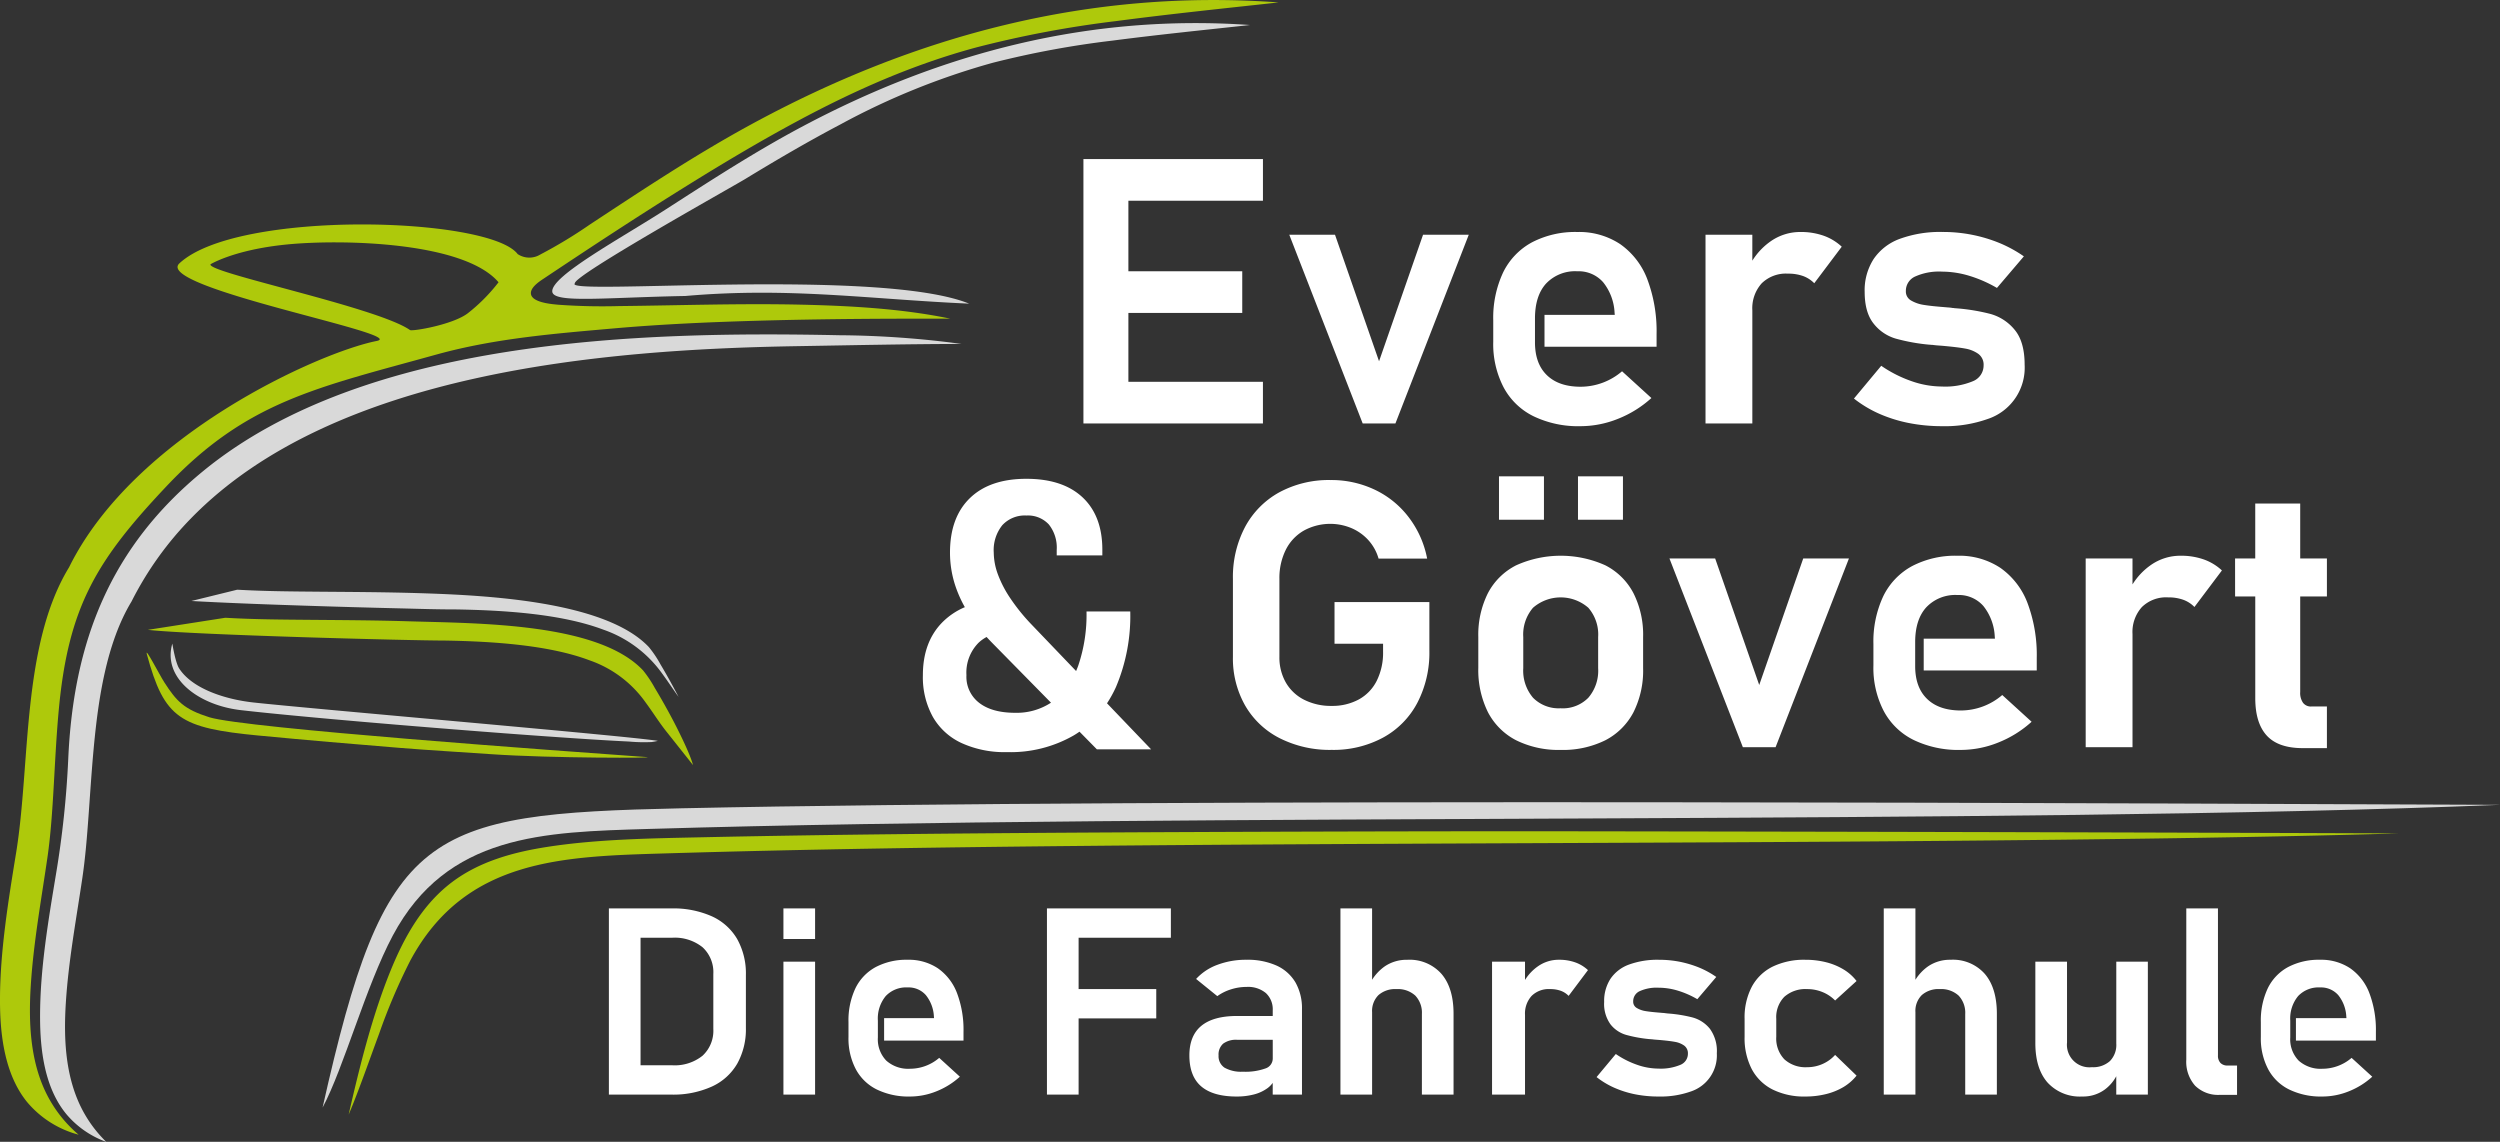
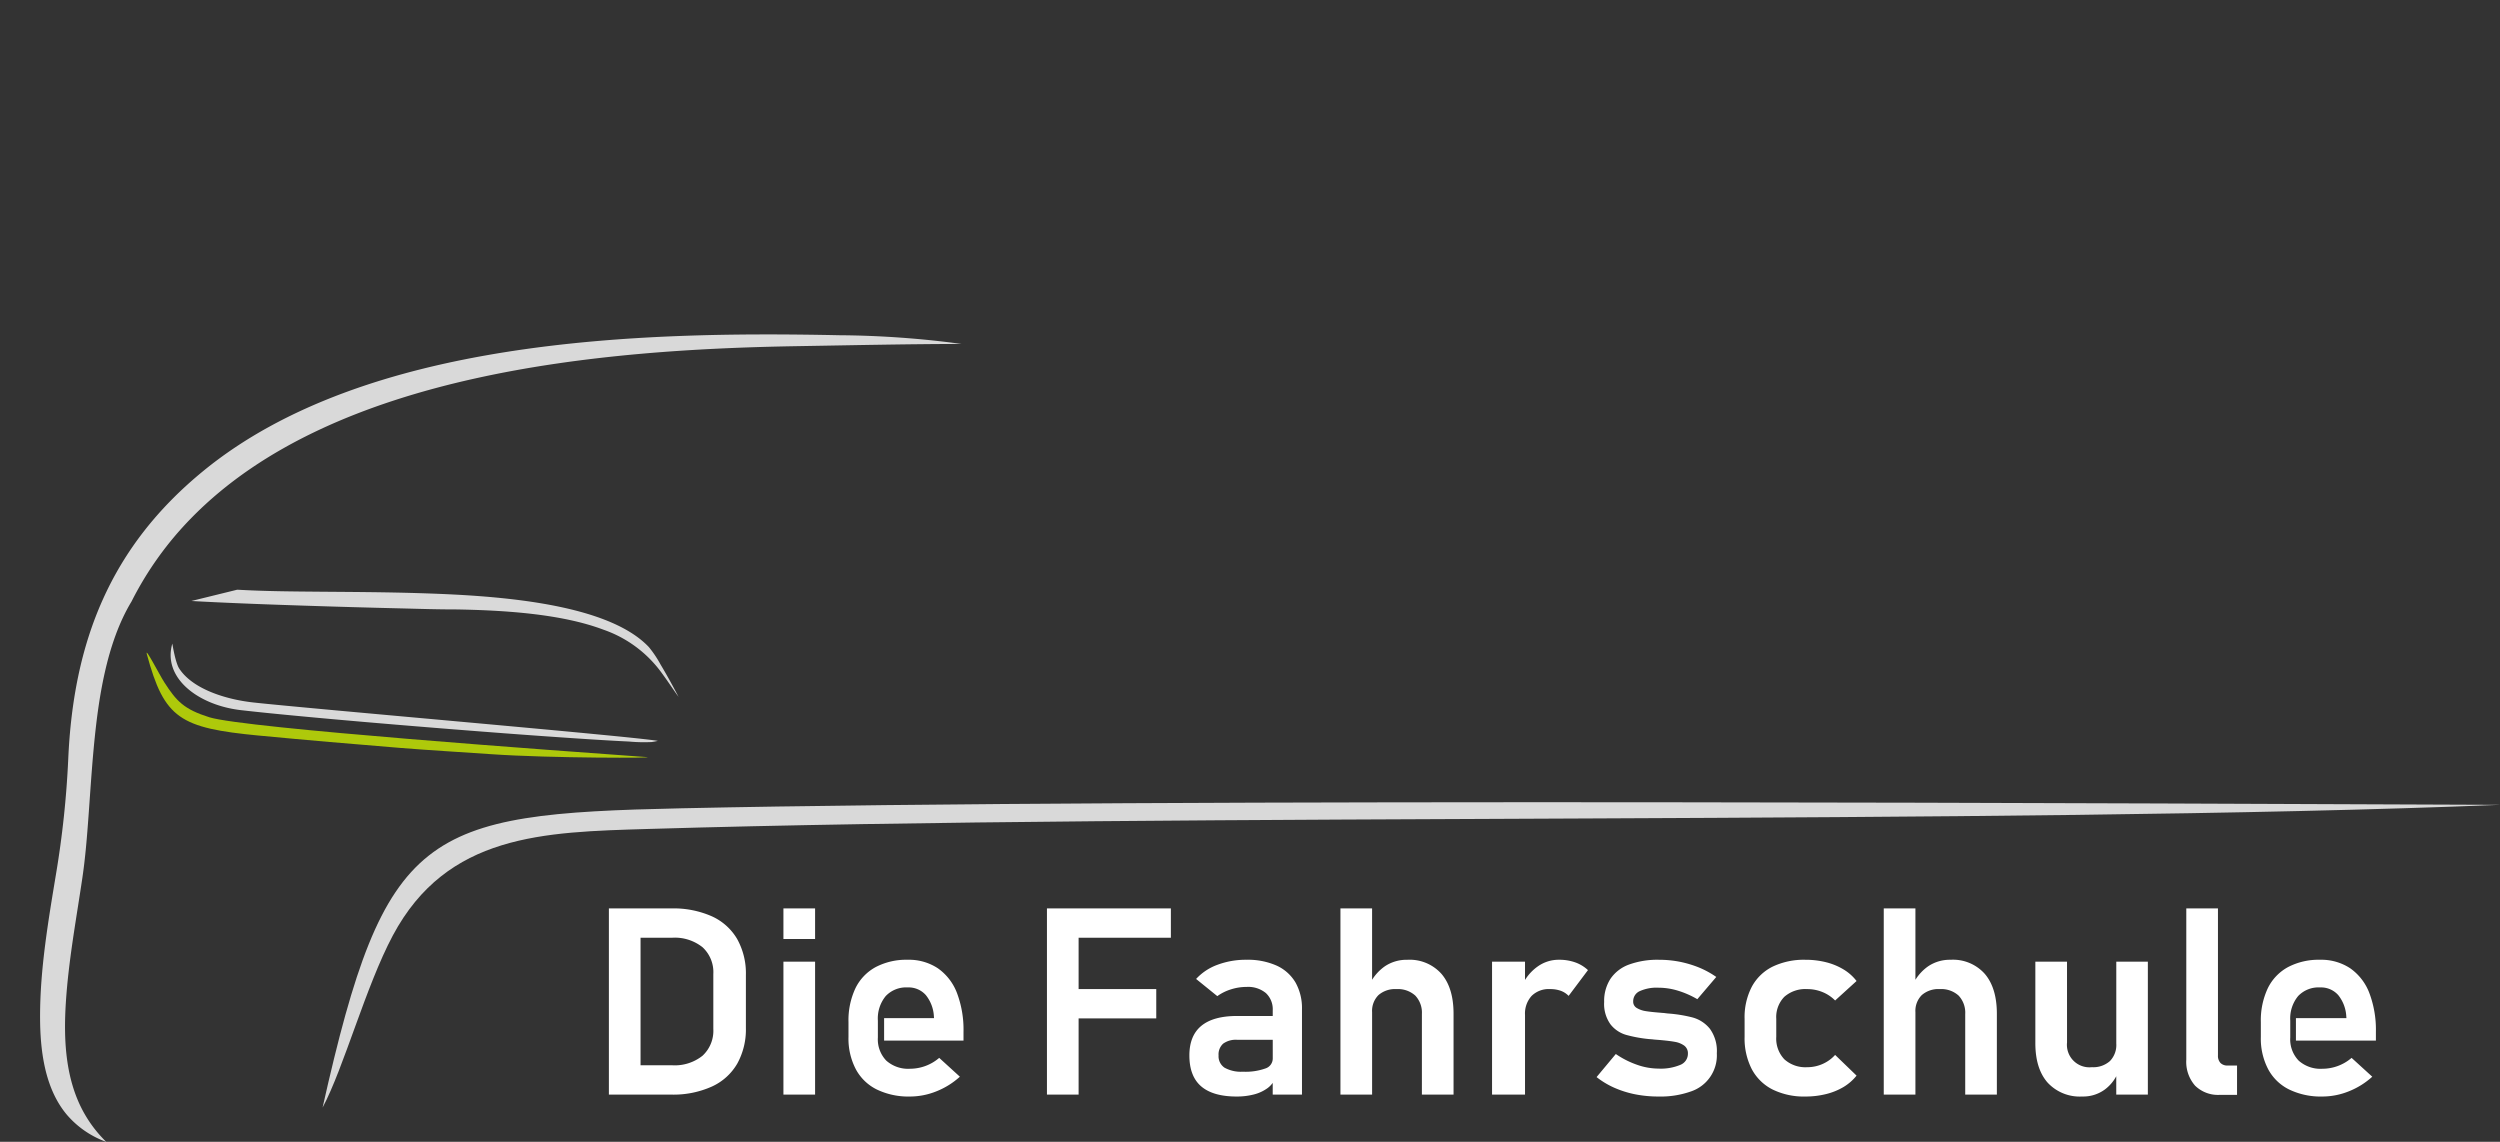
<svg xmlns="http://www.w3.org/2000/svg" width="547.873" height="250.229" viewBox="0 0 547.873 250.229">
  <rect x="0" y="0" width="547.873" height="250.229" fill="#333333" stroke="none" />
  <g id="Gruppe_75" data-name="Gruppe 75" transform="translate(-2002.281 -4203.544)">
    <path id="Pfad_2" data-name="Pfad 2" d="M374.552,140.5c.928.054,1.858.1,2.787.149,7.275.371,14.558.631,21.843.869q10.576.349,21.158.6c4.048.1,8.1.235,12.151.23,10.306.177,23.028.911,32.377,4.444a26.463,26.463,0,0,1,12.919,9.7c1.225,1.656,2.323,3.367,3.536,5.028-.11-.208-.219-.419-.331-.628-1.144-2.172-2.341-4.338-3.615-6.468a24.513,24.513,0,0,0-2.544-3.8c-9.474-10.087-35.478-11.378-50.321-11.839-7.167-.223-14.337-.258-21.507-.317-6.136-.052-12.281-.091-18.4-.442Z" transform="translate(1669.667 4194.75)" fill="#d9d9d9" fill-rule="evenodd" />
    <path id="Pfad_3" data-name="Pfad 3" d="M478.626,166.34c-6.017-1.033-75.832-7.01-88.608-8.411-6.255-.684-13.431-3.025-16.295-7.467-.844-1.312-1.492-5.438-1.492-5.438-2.193,7.58,5.744,13.522,15.053,14.587,3.685.422,7.383.787,11.081,1.141,10.279.984,20.576,1.858,30.877,2.692,10.632.861,21.269,1.679,31.922,2.385,3.707.245,7.417.481,11.13.657a36.6,36.6,0,0,0,4.957.115c.429-.062.922-.15,1.376-.26" transform="translate(1667.817 4199.564)" fill="#d9d9d9" fill-rule="evenodd" />
    <path id="Pfad_4" data-name="Pfad 4" d="M868.767,166.192c-66.073-.238-293.221-1.519-398.533.758-56.577,1.222-64.949,4.625-78.645,65.584,4.632-8.656,9.478-26.62,15.385-37.694,11.885-22.275,33.061-22.677,55.946-23.361,118.368-3.541,296.49-.839,405.846-5.287" transform="translate(1681.387 4213.731)" fill="#d9d9d9" fill-rule="evenodd" />
    <path id="Pfad_5" data-name="Pfad 5" d="M393.4,164.374c10.286.986,20.6,1.86,30.906,2.7,6.6.533,13.226.906,19.841,1.369,13.245.927,37.233.861,34.155.64-18.435-1.332-88.169-6.318-95.815-8.725-5.577-1.754-7.2-3.526-9.846-7.628-1.1-1.708-4.36-8.083-3.842-6.173,3.821,14.1,7.228,16.16,24.6,17.821" transform="translate(1665.67 4200.373)" fill="#aec90b" fill-rule="evenodd" />
-     <path id="Pfad_6" data-name="Pfad 6" d="M844.2,169.86q-95.415-.36-190.831-.473-49.546.02-99.093.307c-27.378.182-54.771.43-82.143,1.021-11,.238-22.743.412-33.616,2.1-7.374,1.146-14.766,3.133-20.824,7.677-6.443,4.832-10.406,11.839-13.415,19.164-4.075,9.915-6.871,21.165-9.3,31.817.793-1.841,1.517-3.724,2.211-5.553,1.517-4,2.939-8.043,4.426-12.058a130.018,130.018,0,0,1,6.8-16c12.06-22.606,33.657-22.95,56.378-23.631,30.2-.9,60.424-1.33,90.634-1.625,33.437-.327,66.876-.466,100.315-.611,38.278-.165,76.56-.316,114.835-.758,24.53-.284,49.089-.657,73.625-1.374" transform="translate(1683.715 4216.323)" fill="#aec90b" fill-rule="evenodd" />
-     <path id="Pfad_7" data-name="Pfad 7" d="M368.9,144.319c10.224,1.126,57.883,2.351,65.006,2.343,9.969.17,22.679.891,31.783,4.331a25.116,25.116,0,0,1,12.313,9.258c1.556,2.1,2.9,4.294,4.547,6.363l5.827,7.339c-.741-2.814-3.916-8.936-4.475-9.989-1.225-2.316-2.518-4.62-3.887-6.888a26.219,26.219,0,0,0-2.584-3.869c-9.851-10.487-36.111-10.291-51.415-10.765-7.18-.223-14.364-.258-21.55-.319-6.173-.051-12.428-.091-18.585-.454Z" transform="translate(1665.781 4197.257)" fill="#aec90b" fill-rule="evenodd" />
-     <path id="Pfad_8" data-name="Pfad 8" d="M458.718,123.632a38.056,38.056,0,0,1-6.441,6.439c-3.2,2.513-12.018,4.024-12.708,3.73-7.086-5-44.77-12.647-43.725-14.426,0,0,5.167-3.194,16.73-4.336,11.944-1.18,38.786-.646,46.387,8.281Zm-26.465,12.553c-12.632,2.5-53.1,20.6-67.408,49.591-10.428,17.105-8.446,43.119-11.6,62.537-1.7,10.445-3.524,21.605-3.541,32.193-.012,7.574.964,16.26,5.865,22.377a22.058,22.058,0,0,0,11.373,7.248,28.236,28.236,0,0,1-7.256-9.393c-3.388-7.1-3.72-15.36-3.247-23.085.576-9.44,2.316-18.984,3.673-28.35,1.4-9.655,1.435-21.381,2.513-32.685,2.13-22.317,8.3-32.4,23.479-48.5,17.7-18.786,33.037-21.673,59.532-29.039,12.668-3.465,25.4-4.483,38.493-5.639,10.5-.927,21.063-1.391,31.592-1.69,14.075-.4,28.171-.484,42.253-.447-10.576-2.226-22.209-2.837-32.782-3.077-13.275-.3-26.48.17-39.745.311a132.546,132.546,0,0,1-13.409-.294c-1.415-.13-5.526-.454-5.952-2.235-.326-1.366,1.587-2.7,2.532-3.33,10.259-6.851,20.581-13.635,31.052-20.157,8.063-5.023,16.239-9.913,24.6-14.415,12.673-6.817,25.4-12.458,39.311-16.231a234.309,234.309,0,0,1,30.781-5.8c11.814-1.56,23.7-2.778,35.552-4.083-41.136-3.013-79.514,7.081-115.714,26.8-12.279,6.691-23.563,14.2-35.211,21.865a103.063,103.063,0,0,1-10.88,6.584,4.6,4.6,0,0,1-4.961-.1c-6.195-8.2-61.477-9.786-74.128,2.039C383.353,124.478,439.626,134.724,432.253,136.185Z" transform="translate(1652.575 4142.082)" fill="#aec90b" fill-rule="evenodd" />
-     <path id="Pfad_9" data-name="Pfad 9" d="M450.53,124.267c22.874-2,40.319.707,62.245,1.676-19.58-7.958-89.491-1.718-86.405-4.456-.41-1.658,34.452-21.111,37.333-22.866,6.844-4.172,13.787-8.234,20.891-11.974a158.47,158.47,0,0,1,33.387-13.5,203.821,203.821,0,0,1,26.149-4.843c10.038-1.306,20.135-2.329,30.207-3.425-34.958-2.451-67.56,5.96-98.3,22.344-10.426,5.558-20.007,11.8-29.894,18.162-9.675,6.227-24.93,14.46-24.731,17.893.154,2.642,11.476,1.313,29.12.986" transform="translate(1701.899 4144.146)" fill="#d9d9d9" fill-rule="evenodd" />
    <path id="Pfad_10" data-name="Pfad 10" d="M369.4,281.823a27.8,27.8,0,0,1-5.536-7.612c-3.431-6.974-3.791-15.031-3.323-22.655.569-9.263,2.28-18.4,3.634-27.569.66-4.481,1.021-9.032,1.35-13.549.361-4.935.67-9.876,1.128-14.8.982-10.573,2.728-23.015,8.3-32.234a73.248,73.248,0,0,1,13.1-18.283c31.252-31.993,90.078-36.94,132.561-37.662,12.082-.2,24.164-.469,36.248-.489a210.135,210.135,0,0,0-26.8-1.909c-43.857-.917-103.853.727-139.314,29.69-20.486,16.732-28.549,37.492-29.67,63.264a210.4,210.4,0,0,1-2.687,25.178c-1.7,10.306-3.482,20.7-3.484,31.176,0,7.28.964,15.581,5.768,21.4a20.526,20.526,0,0,0,8.723,6.061" transform="translate(1656.156 4171.949)" fill="#d9d9d9" fill-rule="evenodd" />
-     <path id="Pfad_11" data-name="Pfad 11" d="M609.307,202.477a7.848,7.848,0,0,0,6.051-2.311,9.086,9.086,0,0,0,2.154-6.461v-6.841a8.932,8.932,0,0,0-2.154-6.419,9.22,9.22,0,0,0-12.118,0,8.995,8.995,0,0,0-2.139,6.419V193.7a9.15,9.15,0,0,0,2.139,6.461,7.888,7.888,0,0,0,6.066,2.311m115.049-32.83h10.259v5.687a14.645,14.645,0,0,1,4-4.233,11.258,11.258,0,0,1,6.559-2.052,14.867,14.867,0,0,1,5.069.815,11.363,11.363,0,0,1,3.968,2.407l-6.024,8.011a6.534,6.534,0,0,0-2.436-1.578,9.612,9.612,0,0,0-3.335-.528,7.574,7.574,0,0,0-5.756,2.135,8.159,8.159,0,0,0-2.042,5.916V211H724.356ZM697.007,211.6a22.58,22.58,0,0,1-10.345-2.176,14.818,14.818,0,0,1-6.557-6.338,20.533,20.533,0,0,1-2.269-10.011v-4.665a23.429,23.429,0,0,1,2.154-10.485,14.944,14.944,0,0,1,6.321-6.61,20.473,20.473,0,0,1,9.952-2.27,16.3,16.3,0,0,1,9.387,2.652,16.557,16.557,0,0,1,5.94,7.67,32.353,32.353,0,0,1,2.041,12.106v2.719H688.858v-6.976h15.608l-.039-.476a11.543,11.543,0,0,0-2.506-6.693,7.139,7.139,0,0,0-5.658-2.393,8.734,8.734,0,0,0-6.841,2.694q-2.431,2.671-2.434,7.629v5.249q0,4.671,2.618,7.2c1.745,1.686,4.206,2.53,7.4,2.53a13.958,13.958,0,0,0,9.064-3.388l6.434,5.862a24.059,24.059,0,0,1-7.32,4.556A22.031,22.031,0,0,1,697.007,211.6Zm-34.553-41.956h10.019L656.4,211h-7.177l-16.086-41.357h10.019l9.655,27.729Zm-66.672-18.008h9.852v9.52h-9.852Zm17.311,0h9.854v9.52h-9.854ZM609.307,211.6a20.958,20.958,0,0,1-9.753-2.108,14.389,14.389,0,0,1-6.193-6.161,20.8,20.8,0,0,1-2.113-9.738v-6.733a20.389,20.389,0,0,1,2.113-9.63,14.224,14.224,0,0,1,6.193-6.092,23.787,23.787,0,0,1,19.521,0,14.242,14.242,0,0,1,6.166,6.092,20.23,20.23,0,0,1,2.125,9.63V193.7a20.314,20.314,0,0,1-2.125,9.67,14.463,14.463,0,0,1-6.166,6.12A20.932,20.932,0,0,1,609.307,211.6Zm-28.782-32.4v10.716a23.722,23.722,0,0,1-2.647,11.383,18.463,18.463,0,0,1-7.5,7.6,22.841,22.841,0,0,1-11.26,2.694,24.365,24.365,0,0,1-11.331-2.53,18.281,18.281,0,0,1-7.614-7.153,20.856,20.856,0,0,1-2.7-10.718v-17.1a23.438,23.438,0,0,1,2.662-11.356,18.779,18.779,0,0,1,7.5-7.589,22.793,22.793,0,0,1,11.247-2.692,22.181,22.181,0,0,1,9.711,2.135,20.16,20.16,0,0,1,7.418,6.038,21.581,21.581,0,0,1,4.026,9.044H569.391a10.151,10.151,0,0,0-2.294-4.107,10.588,10.588,0,0,0-3.745-2.611,12.033,12.033,0,0,0-10.372.6,9.982,9.982,0,0,0-3.941,4.23,13.886,13.886,0,0,0-1.379,6.311v17.1a11.062,11.062,0,0,0,1.421,5.658,9.634,9.634,0,0,0,4.026,3.767,13.026,13.026,0,0,0,6.011,1.333,12.131,12.131,0,0,0,5.94-1.414,9.5,9.5,0,0,0,3.94-4.107,13.781,13.781,0,0,0,1.381-6.353v-1.754H559.738v-9.125Zm176.568-9.56h4.421V157.611h9.852v12.036h5.854v8.323h-5.854v20.959a3.747,3.747,0,0,0,.618,2.339,2.135,2.135,0,0,0,1.818.815h3.418v9.125h-5.276q-5.406,0-7.925-2.773c-1.676-1.85-2.5-4.571-2.5-8.188V177.97h-4.421ZM503.107,194.311c.164-.383.321-.776.468-1.183a34.662,34.662,0,0,0,1.813-11.873h9.587a39.951,39.951,0,0,1-3.129,16.553,26.472,26.472,0,0,1-1.965,3.575l9.665,10.09H507.661l-3.808-3.87q-.595.413-1.224.793a27.779,27.779,0,0,1-14.685,3.685A22.7,22.7,0,0,1,478,210.093a14,14,0,0,1-6.3-5.756,17.96,17.96,0,0,1-2.172-9.125c0-4.79,1.4-8.642,4.215-11.528a15.418,15.418,0,0,1,4.981-3.369,26.719,26.719,0,0,1-2.194-5.023,23.167,23.167,0,0,1-1.06-6.931q0-7.722,4.373-11.955c2.915-2.815,7.028-4.221,12.372-4.221q7.953,0,12.3,4.056,4.35,4.079,4.343,11.513v1.215h-10v-1.215a8.137,8.137,0,0,0-1.727-5.563,6.22,6.22,0,0,0-4.915-1.96,6.683,6.683,0,0,0-5.287,2.125,8.713,8.713,0,0,0-1.87,6.006,14.108,14.108,0,0,0,.928,4.819,24.808,24.808,0,0,0,2.771,5.287,42.638,42.638,0,0,0,4.328,5.384Zm-19.613-7.459a8.054,8.054,0,0,0-1.793,1.291,9.3,9.3,0,0,0-2.628,7.069,7.191,7.191,0,0,0,2.815,6.087q2.826,2.175,7.926,2.167a13.72,13.72,0,0,0,7.788-2.218L484.674,188.1Q484.064,187.48,483.494,186.852Zm25.3-104.738h35.259v9.127H514.565v15.465h24.952v9.125H514.565v15.1h29.486v9.126h-39.34V82.114Zm70.347,16.58H589.16l-16.074,41.359h-7.177L549.822,98.694h10.021l9.653,27.731Zm34.553,41.958a22.557,22.557,0,0,1-10.345-2.177,14.815,14.815,0,0,1-6.557-6.336,20.537,20.537,0,0,1-2.269-10.011v-4.665a23.424,23.424,0,0,1,2.154-10.485,14.934,14.934,0,0,1,6.321-6.61,20.462,20.462,0,0,1,9.95-2.27,16.279,16.279,0,0,1,9.386,2.652,16.542,16.542,0,0,1,5.942,7.67,32.35,32.35,0,0,1,2.041,12.1v2.721H605.754v-6.976h15.4l-.042-.476A11.53,11.53,0,0,0,618.6,109.1a7.136,7.136,0,0,0-5.658-2.393,8.744,8.744,0,0,0-6.841,2.692q-2.426,2.674-2.432,7.631v5.249q0,4.671,2.616,7.2c1.745,1.686,4.206,2.528,7.4,2.528a13.977,13.977,0,0,0,9.064-3.386l6.434,5.862a24.046,24.046,0,0,1-7.322,4.556A22.015,22.015,0,0,1,613.692,140.652Zm51.177-31.322a6.547,6.547,0,0,0-2.436-1.578,9.617,9.617,0,0,0-3.335-.53,7.58,7.58,0,0,0-5.757,2.135,8.17,8.17,0,0,0-2.041,5.916v24.78H641.041V98.694H651.3v5.688a14.626,14.626,0,0,1,4-4.233,11.258,11.258,0,0,1,6.559-2.052,14.866,14.866,0,0,1,5.069.815,11.377,11.377,0,0,1,3.968,2.407Zm27.967,31.322a37.148,37.148,0,0,1-7.276-.7,31.141,31.141,0,0,1-6.517-2.052,25.942,25.942,0,0,1-5.476-3.3l5.982-7.182a27.667,27.667,0,0,0,6.7,3.388,20.289,20.289,0,0,0,6.586,1.155,15.712,15.712,0,0,0,6.812-1.168,3.71,3.71,0,0,0,2.334-3.455,2.938,2.938,0,0,0-1.155-2.53,7.007,7.007,0,0,0-2.91-1.17c-1.17-.216-2.8-.407-4.927-.6l-1.084-.081c-.38-.029-.761-.067-1.141-.123a2.577,2.577,0,0,1-.322-.013,2.868,2.868,0,0,0-.338-.027,41.86,41.86,0,0,1-7.378-1.332,9.562,9.562,0,0,1-4.839-3.278c-1.31-1.634-1.971-3.945-1.971-6.978a12.639,12.639,0,0,1,1.971-7.194,11.83,11.83,0,0,1,5.742-4.421,25.736,25.736,0,0,1,9.359-1.5,32.6,32.6,0,0,1,12.442,2.407,28.4,28.4,0,0,1,5.376,2.937l-5.9,6.922a28.241,28.241,0,0,0-6.08-2.665,20.837,20.837,0,0,0-5.953-.911,12.767,12.767,0,0,0-5.9,1.075,3.431,3.431,0,0,0-2.027,3.182,2.252,2.252,0,0,0,1.114,2.054,7.7,7.7,0,0,0,2.8.979c1.124.191,2.743.354,4.826.516.226.029.437.042.648.054s.408.042.633.068a1.35,1.35,0,0,0,.326.042,1.028,1.028,0,0,1,.294.041,42.968,42.968,0,0,1,7.9,1.266,10.46,10.46,0,0,1,5.32,3.494c1.436,1.74,2.167,4.284,2.167,7.631a11.837,11.837,0,0,1-8.163,11.915A28.081,28.081,0,0,1,692.836,140.652Z" transform="translate(1735.002 4156.289)" fill="#fff" />
    <path id="Pfad_12" data-name="Pfad 12" d="M435.7,185.834v27.948h6.919a9.741,9.741,0,0,0,6.659-2.088,7.44,7.44,0,0,0,2.37-5.881V193.8a7.419,7.419,0,0,0-2.37-5.891,9.747,9.747,0,0,0-6.659-2.078Zm-6.939-6.428H442.44a20.768,20.768,0,0,1,8.851,1.715,12.291,12.291,0,0,1,5.58,4.989,15.464,15.464,0,0,1,1.914,7.921v11.56a15.463,15.463,0,0,1-1.874,7.8,12.313,12.313,0,0,1-5.562,5.047,20.529,20.529,0,0,1-8.941,1.772H428.761Zm38.25,0h6.939v6.7h-6.939Zm0,11.675h6.939v29.126h-6.939Zm27.763,29.548a15.9,15.9,0,0,1-7.285-1.533,10.444,10.444,0,0,1-4.62-4.463,14.472,14.472,0,0,1-1.6-7.05V204.3a16.5,16.5,0,0,1,1.517-7.385,10.5,10.5,0,0,1,4.449-4.655,14.409,14.409,0,0,1,7.008-1.6,11.481,11.481,0,0,1,6.612,1.867,11.68,11.68,0,0,1,4.183,5.4,22.76,22.76,0,0,1,1.438,8.526v1.916h-17.4v-4.913h10.943l-.029-.336a8.109,8.109,0,0,0-1.766-4.713,5.025,5.025,0,0,0-3.983-1.685,6.15,6.15,0,0,0-4.817,1.9,7.725,7.725,0,0,0-1.715,5.374v3.7a6.712,6.712,0,0,0,1.843,5.065,7.185,7.185,0,0,0,5.214,1.782,9.841,9.841,0,0,0,6.384-2.385l4.529,4.129a16.89,16.89,0,0,1-5.153,3.207A15.478,15.478,0,0,1,494.773,220.63Zm32.9-41.224h24.247v6.428H531.7v11.253h17.017v6.428H531.7v16.693h-6.939v-40.8ZM574.245,208.2h-7.781a4.728,4.728,0,0,0-3.082.842,3.163,3.163,0,0,0-1.009,2.576,3.007,3.007,0,0,0,1.318,2.7,7.452,7.452,0,0,0,4.024.873,12.942,12.942,0,0,0,4.917-.709,2.294,2.294,0,0,0,1.614-2.184Zm-7.9,12.431c-3.469,0-6.056-.748-7.783-2.231s-2.586-3.745-2.586-6.782c0-2.873.873-5.037,2.616-6.475s4.351-2.164,7.84-2.164h7.81v-1.236a4.852,4.852,0,0,0-1.5-3.784,6.1,6.1,0,0,0-4.223-1.349,11.283,11.283,0,0,0-3.428.535,10.394,10.394,0,0,0-2.994,1.485l-4.648-3.764a11.863,11.863,0,0,1,4.648-3.094,17.679,17.679,0,0,1,6.392-1.111,15.489,15.489,0,0,1,6.593,1.273,9.236,9.236,0,0,1,4.152,3.708,11.453,11.453,0,0,1,1.418,5.852v18.714h-6.414v-2.569a5.151,5.151,0,0,1-1.119,1.141,8.747,8.747,0,0,1-2.974,1.389A14.882,14.882,0,0,1,566.347,220.63Zm40.587-18.074a5.461,5.461,0,0,0-1.446-4.041,5.66,5.66,0,0,0-4.124-1.428,5.533,5.533,0,0,0-3.955,1.322,4.89,4.89,0,0,0-1.388,3.725v18.074h-6.939l0-40.8h6.937v15.637a10.2,10.2,0,0,1,2.856-2.994,8.516,8.516,0,0,1,4.865-1.387,9.315,9.315,0,0,1,7.494,3.1q2.646,3.1,2.637,8.764v17.681h-6.939Zm32.155-3.983a4.589,4.589,0,0,0-1.715-1.111,6.742,6.742,0,0,0-2.35-.375,5.328,5.328,0,0,0-4.053,1.5,5.746,5.746,0,0,0-1.438,4.166v17.451h-7.226l0-29.126h7.224v4.007a10.265,10.265,0,0,1,2.815-2.981,7.916,7.916,0,0,1,4.618-1.447,10.463,10.463,0,0,1,3.57.574,8.016,8.016,0,0,1,2.793,1.695Zm19.695,22.057a26.156,26.156,0,0,1-5.123-.489,21.866,21.866,0,0,1-4.589-1.447,18.132,18.132,0,0,1-3.857-2.326l4.215-5.057a19.466,19.466,0,0,0,4.716,2.383,14.272,14.272,0,0,0,4.638.815,11.077,11.077,0,0,0,4.8-.824,2.615,2.615,0,0,0,1.646-2.434,2.071,2.071,0,0,0-.814-1.781,4.931,4.931,0,0,0-2.051-.824c-.822-.154-1.973-.287-3.47-.42-.248-.02-.5-.039-.761-.057s-.537-.049-.8-.088a2.032,2.032,0,0,1-.228-.008,1.946,1.946,0,0,0-.24-.02,29.273,29.273,0,0,1-5.194-.938,6.725,6.725,0,0,1-3.41-2.307,7.666,7.666,0,0,1-1.386-4.913,8.909,8.909,0,0,1,1.386-5.067,8.337,8.337,0,0,1,4.044-3.113,18.16,18.16,0,0,1,6.591-1.053,23.524,23.524,0,0,1,4.53.43,23.791,23.791,0,0,1,4.232,1.264,19.991,19.991,0,0,1,3.788,2.069l-4.154,4.875a19.841,19.841,0,0,0-4.282-1.877,14.617,14.617,0,0,0-4.193-.641,8.984,8.984,0,0,0-4.152.756,2.417,2.417,0,0,0-1.428,2.242,1.579,1.579,0,0,0,.785,1.445,5.365,5.365,0,0,0,1.971.69c.792.133,1.933.25,3.4.365.159.019.307.029.456.037s.289.03.446.049a1.027,1.027,0,0,0,.228.029.706.706,0,0,1,.209.029,30.212,30.212,0,0,1,5.56.891,7.354,7.354,0,0,1,3.747,2.461,8.263,8.263,0,0,1,1.526,5.373,8.333,8.333,0,0,1-5.749,8.391A19.774,19.774,0,0,1,658.783,220.63Zm32.193,0a15.58,15.58,0,0,1-7.2-1.543,10.532,10.532,0,0,1-4.559-4.473,14.759,14.759,0,0,1-1.566-7.059V203.6a14.474,14.474,0,0,1,1.566-7,10.436,10.436,0,0,1,4.559-4.426,15.821,15.821,0,0,1,7.2-1.512,18.392,18.392,0,0,1,4.551.545,13.912,13.912,0,0,1,3.837,1.59,10.273,10.273,0,0,1,2.826,2.518l-4.7,4.272a8.173,8.173,0,0,0-2.793-1.858,8.8,8.8,0,0,0-3.342-.641,6.971,6.971,0,0,0-5,1.695,6.365,6.365,0,0,0-1.764,4.819v3.955a6.57,6.57,0,0,0,1.764,4.905,6.867,6.867,0,0,0,5,1.742,8.207,8.207,0,0,0,3.369-.7,8.046,8.046,0,0,0,2.766-1.992l4.7,4.539a10.74,10.74,0,0,1-2.856,2.491,14,14,0,0,1-3.825,1.551A18.542,18.542,0,0,1,690.977,220.63ZM726,202.556a5.454,5.454,0,0,0-1.447-4.041,5.663,5.663,0,0,0-4.124-1.428,5.532,5.532,0,0,0-3.955,1.322,4.89,4.89,0,0,0-1.388,3.725v18.074h-6.939v-40.8h6.939v15.64a10.186,10.186,0,0,1,2.854-3,8.521,8.521,0,0,1,4.866-1.387,9.315,9.315,0,0,1,7.494,3.1c1.764,2.069,2.635,4.989,2.635,8.764v17.681H726Zm22.312,6.235a4.931,4.931,0,0,0,5.432,5.411,5.492,5.492,0,0,0,3.975-1.35,5.031,5.031,0,0,0,1.388-3.811V191.081h6.917v29.126H759.1v-4.024a8.805,8.805,0,0,1-2.49,2.9,8,8,0,0,1-4.964,1.543,9.591,9.591,0,0,1-7.6-3.055q-2.679-3.061-2.677-8.649V191.081h6.939Zm33.076,2.826a2.283,2.283,0,0,0,.543,1.647,2.083,2.083,0,0,0,1.577.574h2.061v6.428h-3.776a7.169,7.169,0,0,1-5.422-2.02,7.912,7.912,0,0,1-1.923-5.7v-33.14h6.939Zm22.9,9.013a15.9,15.9,0,0,1-7.285-1.533,10.431,10.431,0,0,1-4.618-4.463,14.451,14.451,0,0,1-1.6-7.05V204.3a16.5,16.5,0,0,1,1.518-7.385,10.509,10.509,0,0,1,4.449-4.655,14.413,14.413,0,0,1,7.008-1.6,11.477,11.477,0,0,1,6.611,1.867,11.67,11.67,0,0,1,4.183,5.4A22.761,22.761,0,0,1,816,206.455v1.916H798.474v-4.913h11.069l-.029-.336a8.108,8.108,0,0,0-1.765-4.713,5.028,5.028,0,0,0-3.984-1.685,6.15,6.15,0,0,0-4.817,1.9,7.726,7.726,0,0,0-1.715,5.374v3.7a6.712,6.712,0,0,0,1.843,5.065,7.187,7.187,0,0,0,5.214,1.782,9.842,9.842,0,0,0,6.384-2.385l4.53,4.129a16.917,16.917,0,0,1-5.155,3.207A15.477,15.477,0,0,1,804.291,220.63Z" transform="translate(1706.957 4223.216)" fill="#fff" />
  </g>
</svg>